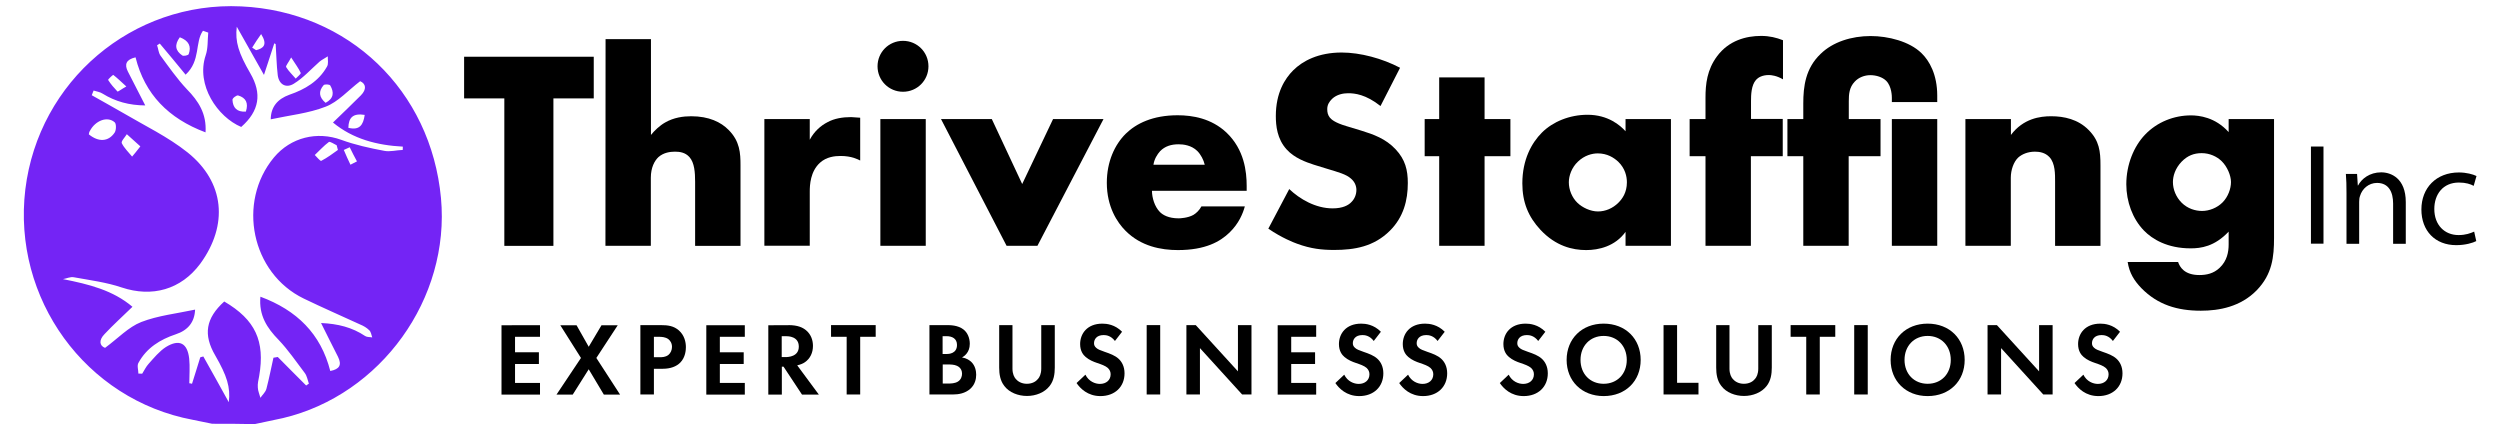
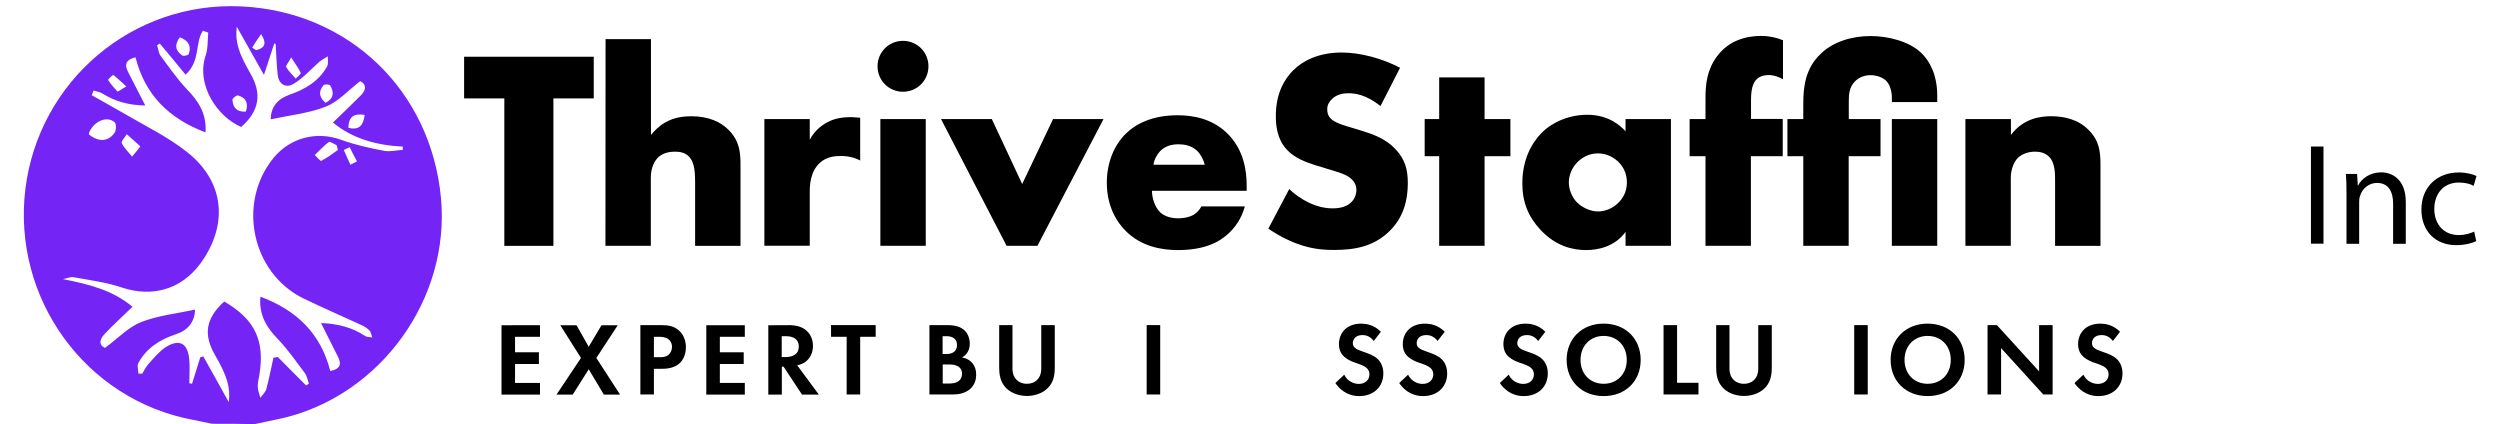
<svg xmlns="http://www.w3.org/2000/svg" version="1.1" id="Layer_1" x="0px" y="0px" width="2032.4px" height="344.7px" viewBox="0 0 2032.4 344.7" style="enable-background:new 0 0 2032.4 344.7;" xml:space="preserve">
  <style type="text/css"> .st0{fill:#7424F5;} </style>
  <path class="st0" d="M172.5,344.5c-5.2-1.1-10.5-2.1-15.7-3.2C69.6,325,9.9,242.7,20.6,153.9C31.4,65.7,107.8,1,196.1,5.2 C283.4,9.3,350.3,73.4,358.5,161c7.6,81.7-48.8,160-128.5,178.9c-7.6,1.7-15.4,3.2-23.1,4.9C195.4,344.5,184,344.5,172.5,344.5z M182.3,245.1c25.3,14.8,33.3,32.2,28.4,60.6c-0.6,3.1-1.4,6.3-1.1,9.4c0.1,2.8,1.4,5.5,2.1,8.3c1.7-2.5,4.2-4.6,4.9-7.4 c2.2-8.3,3.8-16.8,5.7-25.2c1.1-0.1,2.2-0.4,3.5-0.6c7.6,7.8,15.4,15.4,23.1,23.2c0.7-0.6,1.5-1,2.2-1.5c-1.1-3.1-1.5-6.4-3.5-8.9 c-6.9-9.1-13.3-18.5-21.1-26.7c-9.4-9.6-16.2-19.9-14.8-35.1c29.6,11,49.1,30.1,56.8,60.4c7.6-1.5,9.5-4.9,6.3-11.5 c-4.6-8.8-8.9-17.9-13.8-27.5c13.7,0.6,25.3,3.5,35.9,10.6c1.5,1,3.8,0.7,5.7,1.1c-0.7-2.1-1-4.6-2.5-5.9c-2-2-4.6-3.5-7.3-4.6 c-15.2-7-30.6-13.7-45.9-21.1c-42.5-20.6-54.4-78.3-24.2-114.7c13.7-16.4,35.1-21.5,54.8-14.3c11.2,4.1,23.1,6.7,34.8,8.9 c4.8,1,10.1-0.6,15.1-0.7c0-1,0.1-1.7,0.1-2.7c-21-1.1-40.6-6.2-56.8-19.6c7.8-7.6,15.4-14.7,22.7-22.1c4.8-4.9,4.2-9.4-0.6-11.5 c-9.9,7.6-17.9,16.8-28,20.7c-14.1,5.5-29.5,7-44.7,10.3c0.1-10.1,5.5-16.5,15.2-20c12.6-4.3,23.8-10.9,30.5-22.8 c1.4-2.2,0.6-5.5,0.7-8.4c-2.2,1.5-4.8,2.7-6.7,4.3c-7,6.2-13.3,13.3-21,18c-6.2,3.8-12,0.7-13-7c-1-8.4-1.1-16.9-1.7-25.3 c-0.4-0.1-0.7-0.4-1.1-0.6c-2.5,7.4-4.8,15.1-8.4,25.7c-7.8-13.8-14.4-25.7-22.1-39.2c-1.5,12.2,1.5,21.5,11,37.9 c9.6,16.5,7.4,30.6-7.4,43.6c-19.1-8-37-34-28.9-58.2c2-5.7,1.5-12.4,2.1-18.5c-1.5-0.6-2.8-1-4.3-1.5c-6.7,9.5-1.7,24.2-14.1,35.7 c-6.9-8.4-13.8-16.8-21-25.3c-0.7,0.4-1.5,1-2.2,1.4c1,2.7,1.1,5.9,2.7,8.3c6.9,9.4,13.6,19,21.5,27.4c9.4,9.6,16.2,19.9,15.2,35.1 c-30.1-11.3-49.4-30.9-56.9-61c-7.7,1.8-9.2,5.7-6.2,11.6c4.6,8.9,9.1,17.9,14.1,27.5c-13-0.1-24.2-3.1-34.7-9.6 c-2.1-1.4-4.9-1.7-7.3-2.5c-0.6,1.4-1,2.5-1.5,3.8c8.4,4.8,16.9,9.4,25.3,14.3c17.8,10.5,36.5,19.4,52.6,32.2 c30.2,24.2,33.3,59,10.3,90.5c-15.7,21.1-39.2,27.5-63.8,19.3c-12.4-4.2-25.7-5.9-38.9-8.3c-2.8-0.6-5.9,1-8.9,1.5 c21.3,4.2,40.7,9.1,56.5,22.5C99.9,257,92,264.1,85,271.6c-4.8,4.9-4.2,9.5,0.4,11.2c10.6-7.8,19-16.9,29.4-21 c13.7-5.3,28.9-6.9,43.8-10.1c-0.4,10.1-5.7,16.8-15.8,20.1c-12.6,4.2-23.6,11-30.2,23.1c-1.4,2.2-0.1,5.9-0.1,8.8c1,0,2,0,3.1,0.1 c1.7-2.7,3.1-5.7,5.2-8c4.3-4.8,8.8-10.3,14.1-13.7c10.9-6.7,17.5-3.2,18.9,9.4c0.7,6.7,0.1,13.6,0.1,20.1c0.7,0.1,1.5,0.1,2.2,0.4 c2.2-7.3,4.6-14.3,6.7-21.5c0.7-0.1,1.5-0.6,2.5-0.7c6.7,11.7,13.1,23.6,20.7,37.2c1.5-12.2-1.5-21.5-11-38 C165.1,272.1,167.2,258.8,182.3,245.1z M72.2,109.2c7.8,6.4,15.9,6.2,21-1.4c1.4-2.1,1.4-7.3,0-8.4c-5.9-5.2-15.7-1.4-20.1,7 C72.4,107.4,72.4,108.4,72.2,109.2z M274.7,121.9c-0.4-1.4-0.6-2.5-1-3.8c-2.1-1-5.3-3.2-6.3-2.7c-4.2,3.1-7.6,7-11.5,10.6 c1.7,1.7,4.3,4.9,5.2,4.8C266.1,128.2,270.4,125,274.7,121.9z M114.1,119c-4.2-3.8-7.6-6.9-11-9.9c-1.5,2.5-4.8,5.7-4.1,7.3 c2,4.1,5.5,7.3,8.4,10.9C109.3,125.1,111,123,114.1,119z M199.9,90.7c2.2-6.9,0.1-11.2-6.3-13.1c-1.1-0.4-4.8,2.2-4.6,3.6 C189.3,87.4,192.5,91.3,199.9,90.7z M236.7,46.7c-2.2,4.2-4.6,6.9-4.1,7.8c2.1,3.5,5.2,6.3,7.8,9.4c1.5-1.5,4.3-3.8,4.1-4.6 C242.8,55.6,240.3,52.3,236.7,46.7z M102.7,70.3c-4.6-4.2-7.4-6.9-10.6-9.4c-0.4-0.1-4.3,3.6-4.2,4.1c2.2,3.5,4.8,6.4,7.6,9.4 C96,74.7,98.8,72.4,102.7,70.3z M296.5,93.4c-9.5-1.5-13.1,2.1-13.3,10.5C292.1,106.1,295.3,101.9,296.5,93.4z M264.7,83.6 c6.7-3.6,7-8.5,3.8-14.1c-0.6-1-4.3-1.1-5.3-0.4C258.7,74.2,259.3,79.1,264.7,83.6z M146.2,30.3c-4.6,6.2-3.6,11,2,14.8 c1.1,0.7,4.9-0.1,5.2-1.1C155.7,37.7,153.5,33.1,146.2,30.3z M205,38.7c1.1,0.7,2.1,1.4,3.2,2.1c5.9-1.5,9.6-4.3,4.1-13.1 C209.7,31.3,207.3,34.9,205,38.7z M284.9,133.9c1.7-1,3.6-1.7,5.3-2.7c-2-3.8-4.1-7.6-5.9-11.5c-1.5,0.7-3.2,1.5-4.8,2.2 C281.3,126.1,283,130,284.9,133.9z" />
  <g>
    <path d="M449.9,80v119.9H410V80h-32.7V46.1h105.4V80H449.9z" />
    <path d="M492.3,31.8h36.9v77.9c2.8-3.5,7.1-7.6,11.5-10.1c7.1-4.1,14.8-5.1,21.2-5.1c14.5,0,24.2,4.8,30.4,11.1 c9.2,9.2,9.7,18.9,9.7,28.8v65.5h-36.9v-52.1c0-7.6-0.5-15.4-4.6-20.1c-3.5-3.9-8.1-4.4-11.8-4.4c-3.9,0-9.2,0.7-13.4,4.4 c-3.2,3-6.2,8.5-6.2,16.8v55.3h-36.9L492.3,31.8L492.3,31.8z" />
    <path d="M621.4,96.8h36.9v16.8c3.7-6.9,9-11.5,14.5-14.3c5.5-3,12.2-4.1,19.1-4.1c0.9,0,2.5,0.2,7.4,0.5v34.8 c-1.8-0.9-6.9-3.7-15.9-3.7c-4.8,0-11.5,0.7-16.8,5.5c-7.8,7.1-8.3,18-8.3,23.5v44h-36.9V96.8z" />
    <path d="M734.1,33.2c11.5,0,20.7,9.2,20.7,20.7s-9.2,20.7-20.7,20.7s-20.7-9.2-20.7-20.7C713.4,42.4,722.6,33.2,734.1,33.2z M752.6,96.8v103h-36.9v-103H752.6z" />
    <path d="M806.3,96.8l24.7,52.8l25.1-52.8h41l-53.7,103h-25.1L765,96.8H806.3z" />
    <path d="M1013.3,155.1h-76.8c0,5.5,2.1,12.9,6.5,17.3c2.3,2.3,6.9,5.1,15.2,5.1c0.9,0,7.4-0.2,12-2.8c2.3-1.4,4.8-3.7,6.5-6.9h35.3 c-1.6,5.8-4.8,13.8-12.4,21.2s-19.6,14.3-42,14.3c-13.6,0-30-3-42.6-15.7c-6.7-6.7-15.2-19.4-15.2-39c0-17.3,6.5-31.1,15.4-39.9 c8.5-8.3,21.9-15,42.2-15c12,0,27.4,2.5,39.7,14.1c14.5,13.8,16.4,31.8,16.4,43.3v4L1013.3,155.1L1013.3,155.1z M979.4,133.9 c-0.9-3.9-3.2-8.3-6-11.1c-4.8-4.8-11.5-5.5-15.2-5.5c-6.2,0-11.1,1.6-15,5.5c-2.5,2.8-4.8,6.5-5.5,11.1H979.4z" />
    <path d="M1048.1,153.7c8.5,8.1,21.4,15.7,35.3,15.7c8.1,0,12.9-2.5,15.4-5.3c2.3-2.3,3.9-5.8,3.9-9.7c0-3-1.2-6.5-4.4-9.2 c-3.9-3.5-9.9-5.1-19.8-8.1l-10.4-3.2c-6.5-2.1-15.9-5.5-22.1-12.4c-7.8-8.5-8.8-19.4-8.8-27.2c0-18.9,7.4-30.4,14.1-37.1 c7.8-7.8,20.7-14.5,39.4-14.5c15.2,0,33,4.8,47.5,12.4l-15.9,31.1c-12-9.5-21-10.4-26.3-10.4c-3.9,0-9.2,0.9-13.1,4.6 c-2.3,2.3-3.9,4.8-3.9,8.3c0,2.8,0.5,4.8,2.1,6.9c1.2,1.4,3.9,4.1,13.4,6.9l12.2,3.7c9.7,3,19.8,6.5,27.9,15.2 c7.8,8.3,9.9,16.8,9.9,27.4c0,14.1-3.5,27.7-14.5,38.7c-13.1,13.1-29,15.7-45.4,15.7c-9.7,0-18.9-0.9-30.2-5.1 c-2.5-0.9-12.2-4.6-23.3-12.2L1048.1,153.7z" />
    <path d="M1206.9,127v72.8H1170V127h-11.8V96.8h11.8V62.9h36.9v33.9h21V127H1206.9z" />
    <path d="M1321.5,96.8h36.9v103h-36.9v-11.3c-8.5,11.8-21.9,14.8-32,14.8c-11.1,0-24.7-3.2-37.1-16.4c-9.9-10.6-14.8-22.4-14.8-37.8 c0-19.4,7.6-33,15.9-41.3c8.8-8.8,22.4-14.5,37.1-14.5c16.6,0,26.5,8.5,30.9,13.4V96.8z M1282.8,131.4c-5.1,4.8-7.4,11.5-7.4,16.8 c0,6,2.5,12.4,7.1,16.8c3.9,3.7,10.4,6.9,16.6,6.9c6,0,12-2.5,16.6-7.1c3.2-3.2,6.9-8.3,6.9-16.6c0-4.8-1.4-11.3-7.1-16.8 c-3.5-3.2-8.8-6.7-16.6-6.7C1294.3,124.7,1288.1,126.3,1282.8,131.4z" />
    <path d="M1423.4,127v72.8h-36.9V127h-12.9V96.8h12.9V79.5c0-11.1,1.2-22.8,9.5-33.9c9.5-12.7,23.5-16.4,35.7-16.4 c6.9,0,12.4,1.4,17.8,3.5v31.8c-5.1-3-9.5-3.5-11.5-3.5c-5.5,0-8.8,2.1-10.4,3.9c-3.9,4.4-4.1,12.2-4.1,17.3v14.5h25.8V127H1423.4z " />
    <path d="M1502.9,127v72.8H1466V127h-12.9V96.8h12.9V84.1c0-13.8,1.8-28.6,14.1-40.3c9.9-9.7,25.1-14.5,40.6-14.5 c14.5,0,31.6,4.4,41.3,13.8c6.5,6.2,12.9,17.5,12.9,34.6V83H1538v-3.5c0-0.9,0-9.2-4.6-13.8c-3-3-8.1-4.6-12.9-4.6 c-4.6,0-9.5,1.8-12.7,5.3c-4.4,4.6-4.8,10.1-4.8,15.9v14.5h25.8V127H1502.9z M1574.9,96.8v103H1538v-103H1574.9z" />
    <path d="M1597.9,96.8h36.9v12.9c10.1-13.4,23.7-15.2,32.7-15.2c10.6,0,21.9,2.5,30.4,11.1c8.8,8.8,9.7,17.5,9.7,28.8v65.5h-36.9 v-52.1c0-6,0.2-15-4.6-20.1c-3.5-3.7-8.1-4.4-11.8-4.4c-5.8,0-10.6,2.1-13.6,4.8c-3.7,3.5-6,10.1-6,16.4v55.3h-36.9v-103 L1597.9,96.8L1597.9,96.8z" />
-     <path d="M1848.7,96.8v96.6c0,15.4-1.4,29.5-14.1,42.6c-13.1,13.4-30.4,16.6-45.4,16.6c-19.1,0-35-4.8-48.2-18.2 c-6-6.2-9.9-12.4-11.3-21.4h41c1.4,4.1,5.1,10.6,17.3,10.6c5.8,0,11.5-1.2,16.4-5.8c6.2-5.8,7.4-13.1,7.4-19.1v-10.4 c-11.5,12.2-22.6,13.6-30.9,13.6c-18.9,0-31.1-7.4-38-14.5c-9.2-9.5-14.3-23.5-14.3-37.6c0-16.1,6.2-30.9,15.2-40.3 c9.9-10.4,23.7-15.7,37.3-15.7c6.5,0,19.8,1.4,30.7,13.6V96.8H1848.7z M1773.6,131.4c-5.3,5.5-7.1,11.8-7.1,16.6 c0,6,2.5,12.2,7.1,16.8c4.8,4.8,11.1,6.7,16.6,6.7c5.8,0,12.2-2.5,16.6-6.9c4.6-4.6,6.9-11.3,6.9-16.6s-3-12.4-7.4-16.8 c-4.1-4.1-10.1-6.7-16.4-6.7S1778.4,126.5,1773.6,131.4z" />
  </g>
  <g>
    <path d="M1888.9,119.1v79h-10.2v-79C1878.7,119.1,1888.9,119.1,1888.9,119.1z" />
    <path d="M1907.6,156.8c0-5.9-0.1-10.7-0.5-15.4h9.1l0.6,9.4h0.2c2.8-5.4,9.4-10.7,18.8-10.7c7.9,0,20,4.7,20,24.2v33.9h-10.3v-32.7 c0-9.1-3.4-16.8-13.1-16.8c-6.8,0-12.1,4.8-13.8,10.6c-0.5,1.3-0.7,3-0.7,4.8v34.1h-10.3L1907.6,156.8L1907.6,156.8z" />
    <path d="M2013.1,196c-2.7,1.4-8.7,3.3-16.3,3.3c-17.1,0-28.3-11.6-28.3-29c0-17.5,12-30.1,30.5-30.1c6.1,0,11.5,1.5,14.3,2.9 l-2.3,8c-2.5-1.4-6.3-2.7-12-2.7c-13,0-20,9.6-20,21.5c0,13.1,8.4,21.2,19.7,21.2c5.9,0,9.7-1.5,12.7-2.8L2013.1,196z" />
  </g>
  <g>
    <path d="M439,273.8h-20.3v12.6h19.4v9.5h-19.4v15.4H439v9.5h-31.3v-56.4H439V273.8z" />
    <path d="M472.3,291l-16.8-26.6h13.2l9.9,17.5l10.4-17.5h13.2L484.8,291l19.3,29.8h-13.2l-12.3-20.6l-13,20.6h-13.2L472.3,291z" />
    <path d="M537,264.3c6.3,0,10.7,0.7,14.9,4.3c4.6,4.1,5.7,9.6,5.7,13.6c0,2.2-0.3,8.3-4.6,12.6c-3.1,3.1-7.8,5-14.3,5h-7.1v20.9h-11 v-56.4H537z M531.6,290.4h4.5c2.1,0,4.8,0,7.2-1.8c2-1.6,3-4.1,3-6.6c0-3.1-1.5-5.2-3.1-6.4c-2.3-1.6-5.2-1.8-7.8-1.8h-3.8V290.4z" />
    <path d="M605.5,273.8h-20.3v12.6h19.4v9.5h-19.4v15.4h20.3v9.5h-31.3v-56.4h31.3V273.8z" />
    <path d="M640.9,264.3c7.8,0,11.7,2,14.4,4.2c4.3,3.6,5.6,8.5,5.6,12.7c0,5.5-2.2,10.3-6.6,13.3c-1.4,1-3.5,1.9-6.2,2.5l17.6,23.8 h-13.7l-15-22.7h-1.4v22.7h-11v-56.4H640.9z M635.5,290.3h3.1c2.1,0,10.8-0.3,10.8-8.5c0-8.4-8.6-8.5-10.6-8.5h-3.3V290.3z" />
    <path d="M699.3,273.8v46.9h-11v-46.9h-12.7v-9.5h36.3v9.5H699.3z" />
    <path d="M769.4,264.3c3.1,0,9.2,0,13.8,3.5c3.3,2.5,5.2,6.9,5.2,11.7c0,7.3-4.8,10.2-6.3,11.1c3.7,0.6,5.9,2.2,7.4,3.5 c3.4,3.2,4.1,7.6,4.1,10.6c0,3.3-0.9,7.9-4.8,11.4c-4.2,3.7-9.4,4.6-14.3,4.6h-18.9v-56.4H769.4z M766.4,287.8h3.1 c1.7,0,8.5-0.2,8.5-7.4c0-5.2-4-7.1-8.5-7.1h-3.2V287.8z M766.4,311.8h4.7c2,0,5.1-0.1,7.5-1.5c2.7-1.6,3.5-4.3,3.5-6.5 c0-1.8-0.6-4.8-4.1-6.4c-2.4-1.1-5.2-1.1-7.5-1.1h-4.1V311.8z" />
    <path d="M823.1,264.3v35.4c0,4.3,1.4,6.9,2.7,8.4c1.6,1.9,4.6,3.9,9,3.9s7.4-1.9,9-3.9c1.3-1.4,2.7-4.1,2.7-8.4v-35.4h11v34.5 c0,5.3-0.8,10.7-4.2,15c-4.1,5.3-11.2,8.1-18.4,8.1s-14.4-2.8-18.4-8.1c-3.4-4.3-4.2-9.7-4.2-15v-34.5H823.1z" />
-     <path d="M906.4,277.2c-3.3-4.4-7.2-4.8-9.2-4.8c-5.9,0-7.8,3.7-7.8,6.6c0,1.4,0.4,2.6,1.8,3.8c1.4,1.3,3.2,1.9,6.8,3.2 c4.4,1.5,8.5,3,11.4,5.7c2.5,2.3,4.8,6.1,4.8,11.8c0,11-7.9,18.5-19.6,18.5c-10.4,0-16.5-6.3-19.4-10.6l7.2-6.8 c2.7,5.5,7.9,7.5,11.8,7.5c5,0,8.7-3,8.7-7.8c0-2-0.7-3.6-2.2-5.1c-2.1-1.9-5.5-3-8.7-4.1c-3-1-6.5-2.4-9.4-4.9 c-1.9-1.6-4.5-4.7-4.5-10.5c0-8.3,5.6-16.6,18.1-16.6c3.5,0,10.2,0.7,16,6.6L906.4,277.2z" />
    <path d="M943.2,264.3v56.4h-11v-56.4H943.2z" />
-     <path d="M964.5,320.7v-56.4h7.6l34.3,37.6v-37.6h11v56.4h-7.6L975.5,283v37.7H964.5z" />
-     <path d="M1070,273.8h-20.3v12.6h19.4v9.5h-19.4v15.4h20.3v9.5h-31.3v-56.4h31.3V273.8z" />
    <path d="M1116.8,277.2c-3.3-4.4-7.2-4.8-9.2-4.8c-5.9,0-7.8,3.7-7.8,6.6c0,1.4,0.4,2.6,1.8,3.8c1.4,1.3,3.2,1.9,6.8,3.2 c4.4,1.5,8.5,3,11.4,5.7c2.5,2.3,4.8,6.1,4.8,11.8c0,11-7.9,18.5-19.6,18.5c-10.4,0-16.5-6.3-19.4-10.6l7.2-6.8 c2.7,5.5,7.9,7.5,11.8,7.5c5,0,8.7-3,8.7-7.8c0-2-0.7-3.6-2.2-5.1c-2.1-1.9-5.5-3-8.7-4.1c-3-1-6.5-2.4-9.4-4.9 c-1.9-1.6-4.5-4.7-4.5-10.5c0-8.3,5.6-16.6,18.1-16.6c3.5,0,10.2,0.7,16,6.6L1116.8,277.2z" />
    <path d="M1168.7,277.2c-3.3-4.4-7.2-4.8-9.2-4.8c-5.9,0-7.8,3.7-7.8,6.6c0,1.4,0.4,2.6,1.8,3.8c1.4,1.3,3.2,1.9,6.8,3.2 c4.4,1.5,8.5,3,11.4,5.7c2.5,2.3,4.8,6.1,4.8,11.8c0,11-7.9,18.5-19.6,18.5c-10.4,0-16.5-6.3-19.4-10.6l7.2-6.8 c2.7,5.5,7.9,7.5,11.8,7.5c5,0,8.7-3,8.7-7.8c0-2-0.7-3.6-2.2-5.1c-2.1-1.9-5.5-3-8.7-4.1c-3-1-6.5-2.4-9.4-4.9 c-1.9-1.6-4.5-4.7-4.5-10.5c0-8.3,5.6-16.6,18.1-16.6c3.5,0,10.2,0.7,16,6.6L1168.7,277.2z" />
    <path d="M1250.5,277.2c-3.3-4.4-7.2-4.8-9.2-4.8c-5.9,0-7.8,3.7-7.8,6.6c0,1.4,0.4,2.6,1.8,3.8c1.4,1.3,3.2,1.9,6.8,3.2 c4.4,1.5,8.5,3,11.4,5.7c2.5,2.3,4.8,6.1,4.8,11.8c0,11-7.9,18.5-19.6,18.5c-10.4,0-16.5-6.3-19.4-10.6l7.2-6.8 c2.7,5.5,7.9,7.5,11.8,7.5c5,0,8.7-3,8.7-7.8c0-2-0.7-3.6-2.2-5.1c-2.1-1.9-5.5-3-8.7-4.1c-3-1-6.5-2.4-9.4-4.9 c-1.9-1.6-4.5-4.7-4.5-10.5c0-8.3,5.6-16.6,18.1-16.6c3.5,0,10.2,0.7,16,6.6L1250.5,277.2z" />
    <path d="M1333.8,292.6c0,17.2-12.3,29.4-30.1,29.4s-30.1-12.3-30.1-29.4s12.3-29.5,30.1-29.5S1333.8,275.4,1333.8,292.6z M1322.5,292.6c0-11.4-7.8-19.5-18.8-19.5s-18.8,8.1-18.8,19.5s7.8,19.4,18.8,19.4S1322.5,304,1322.5,292.6z" />
    <path d="M1363.4,264.3v46.9h17.4v9.5h-28.4v-56.4H1363.4z" />
    <path d="M1406,264.3v35.4c0,4.3,1.4,6.9,2.7,8.4c1.6,1.9,4.6,3.9,9,3.9c4.4,0,7.4-1.9,9-3.9c1.3-1.4,2.7-4.1,2.7-8.4v-35.4h11v34.5 c0,5.3-0.8,10.7-4.2,15c-4.1,5.3-11.2,8.1-18.4,8.1s-14.4-2.8-18.4-8.1c-3.4-4.3-4.2-9.7-4.2-15v-34.5H1406z" />
-     <path d="M1479.4,273.8v46.9h-11v-46.9h-12.7v-9.5h36.3v9.5H1479.4z" />
    <path d="M1518.4,264.3v56.4h-11v-56.4H1518.4z" />
    <path d="M1597.2,292.6c0,17.2-12.3,29.4-30.1,29.4s-30.1-12.3-30.1-29.4s12.3-29.5,30.1-29.5S1597.2,275.4,1597.2,292.6z M1585.9,292.6c0-11.4-7.8-19.5-18.8-19.5s-18.8,8.1-18.8,19.5s7.8,19.4,18.8,19.4S1585.9,304,1585.9,292.6z" />
    <path d="M1615.8,320.7v-56.4h7.6l34.3,37.6v-37.6h11v56.4h-7.6l-34.3-37.7v37.7H1615.8z" />
    <path d="M1717.7,277.2c-3.3-4.4-7.2-4.8-9.2-4.8c-5.9,0-7.8,3.7-7.8,6.6c0,1.4,0.4,2.6,1.8,3.8c1.4,1.3,3.2,1.9,6.8,3.2 c4.4,1.5,8.5,3,11.4,5.7c2.5,2.3,4.8,6.1,4.8,11.8c0,11-7.9,18.5-19.6,18.5c-10.4,0-16.5-6.3-19.4-10.6l7.2-6.8 c2.7,5.5,7.9,7.5,11.8,7.5c5,0,8.7-3,8.7-7.8c0-2-0.7-3.6-2.2-5.1c-2.1-1.9-5.5-3-8.7-4.1c-3-1-6.5-2.4-9.4-4.9 c-1.9-1.6-4.5-4.7-4.5-10.5c0-8.3,5.6-16.6,18.1-16.6c3.5,0,10.2,0.7,16,6.6L1717.7,277.2z" />
  </g>
</svg>